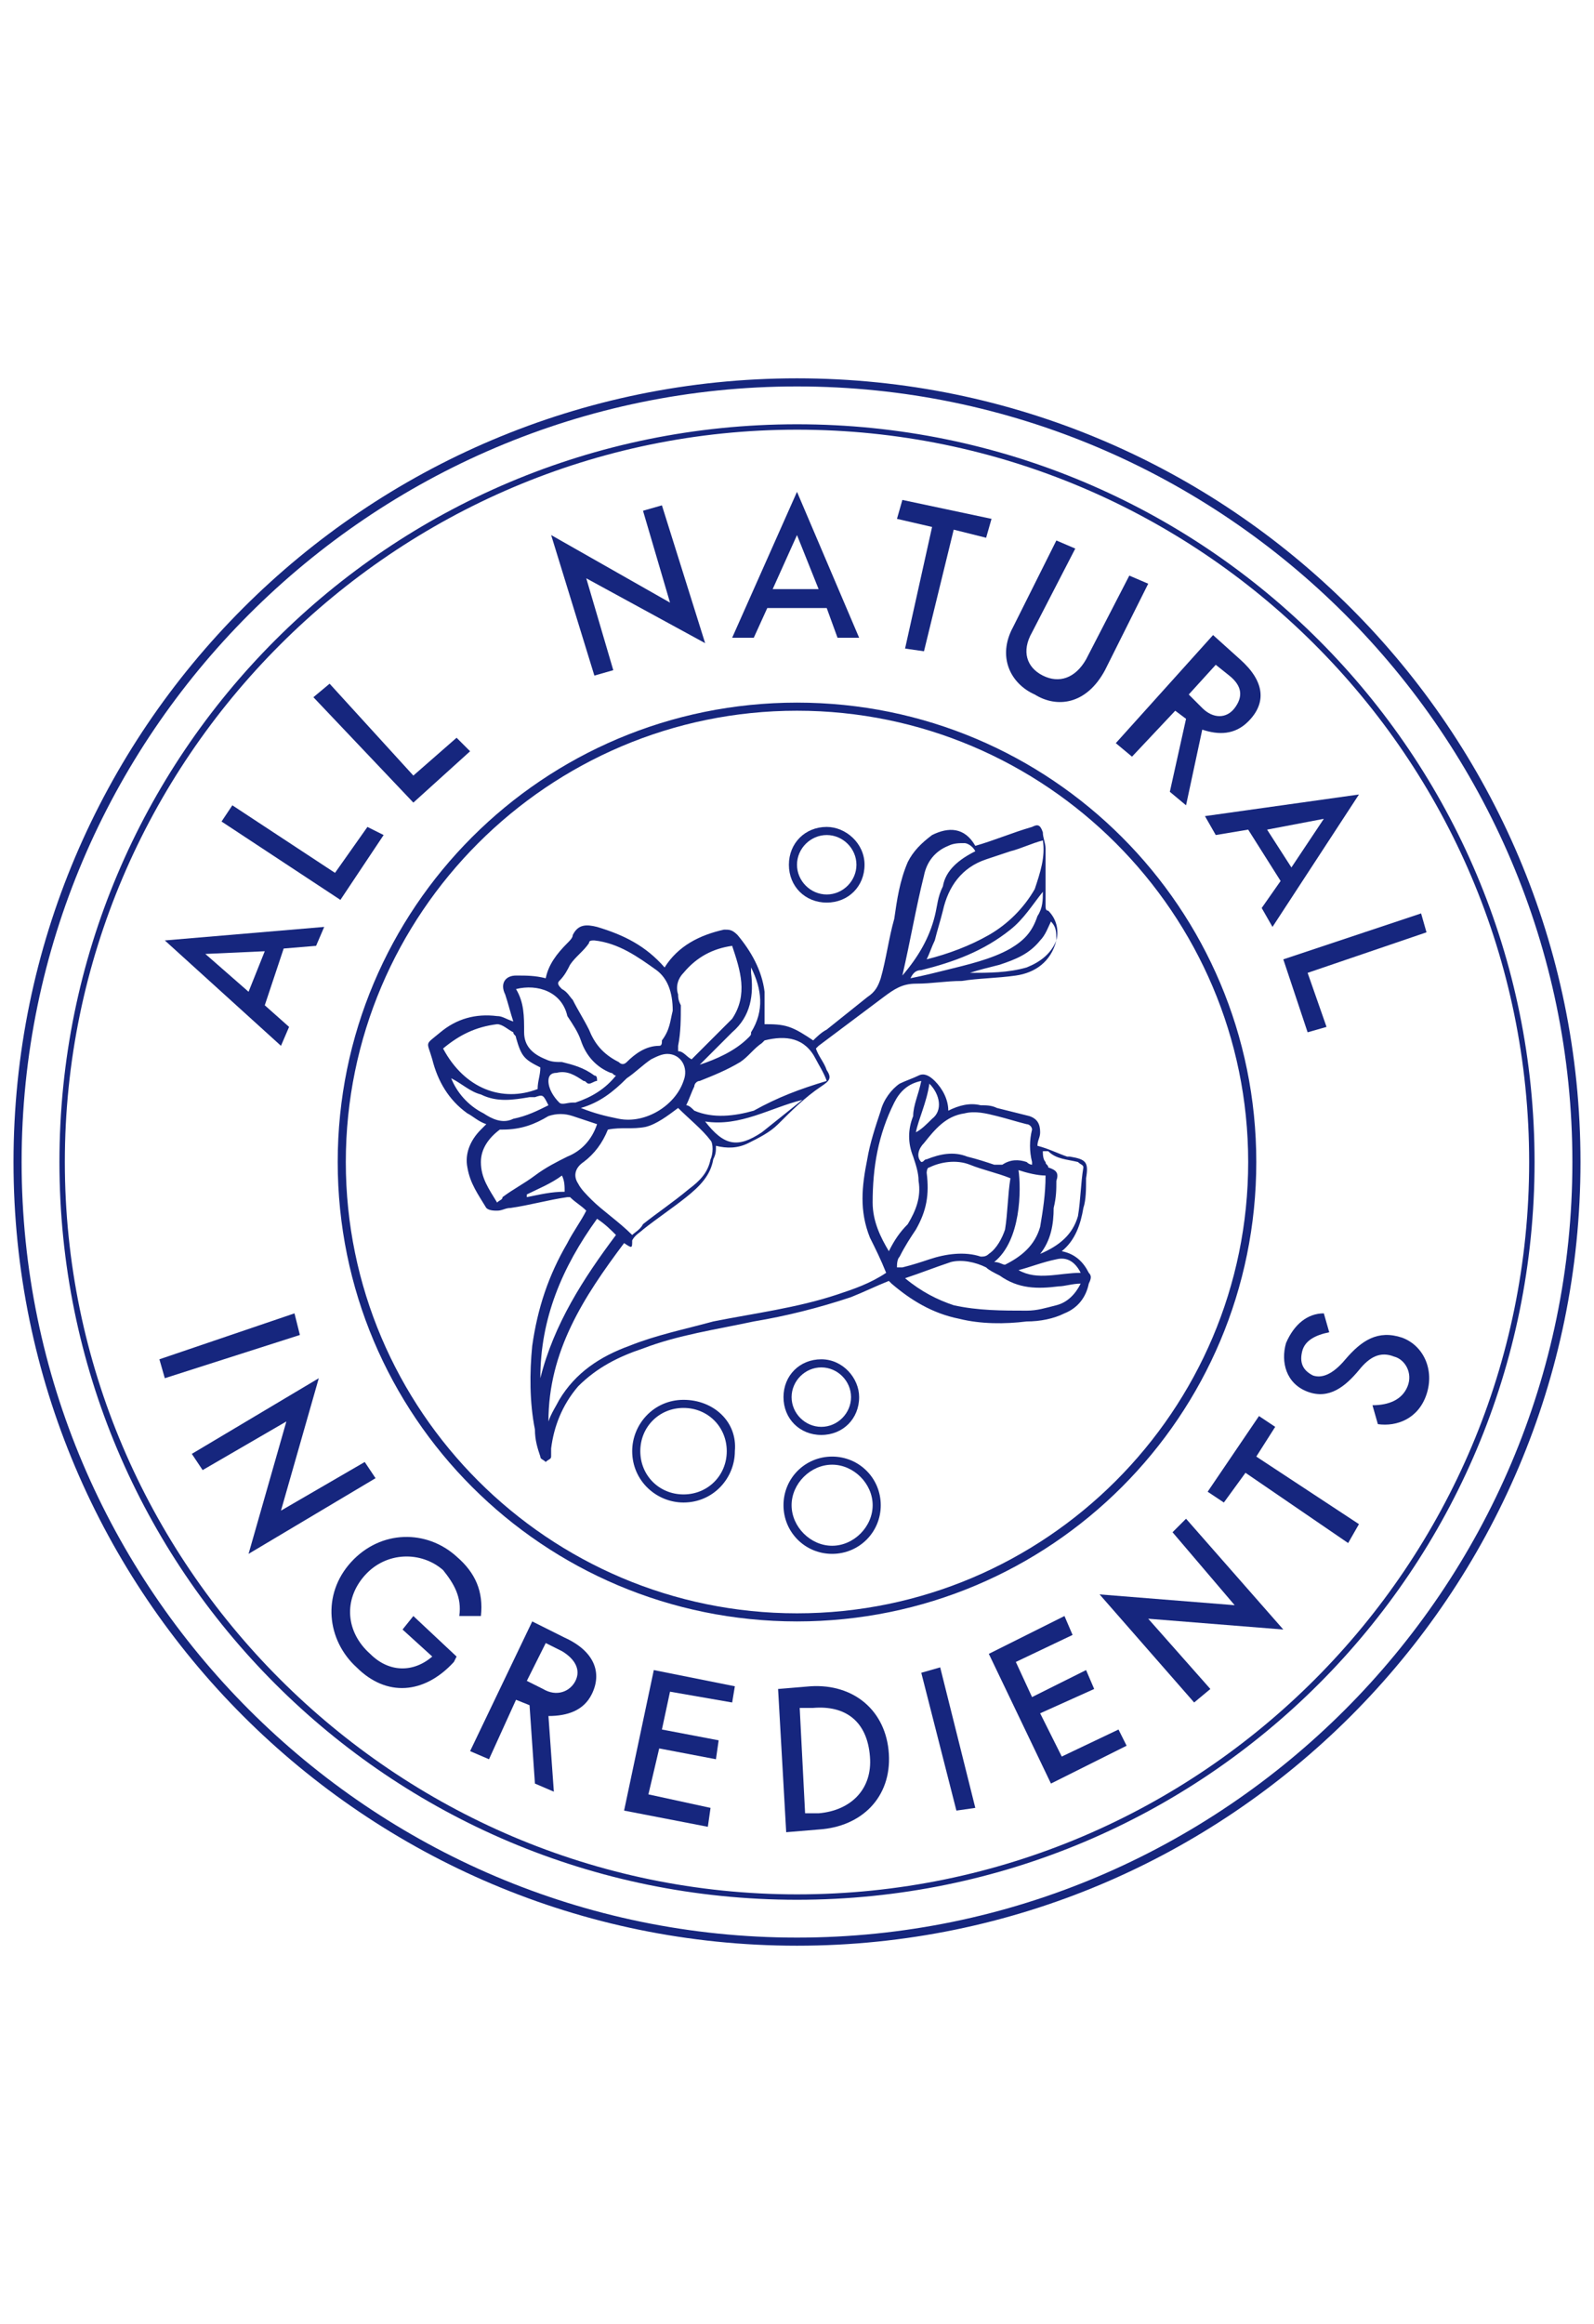
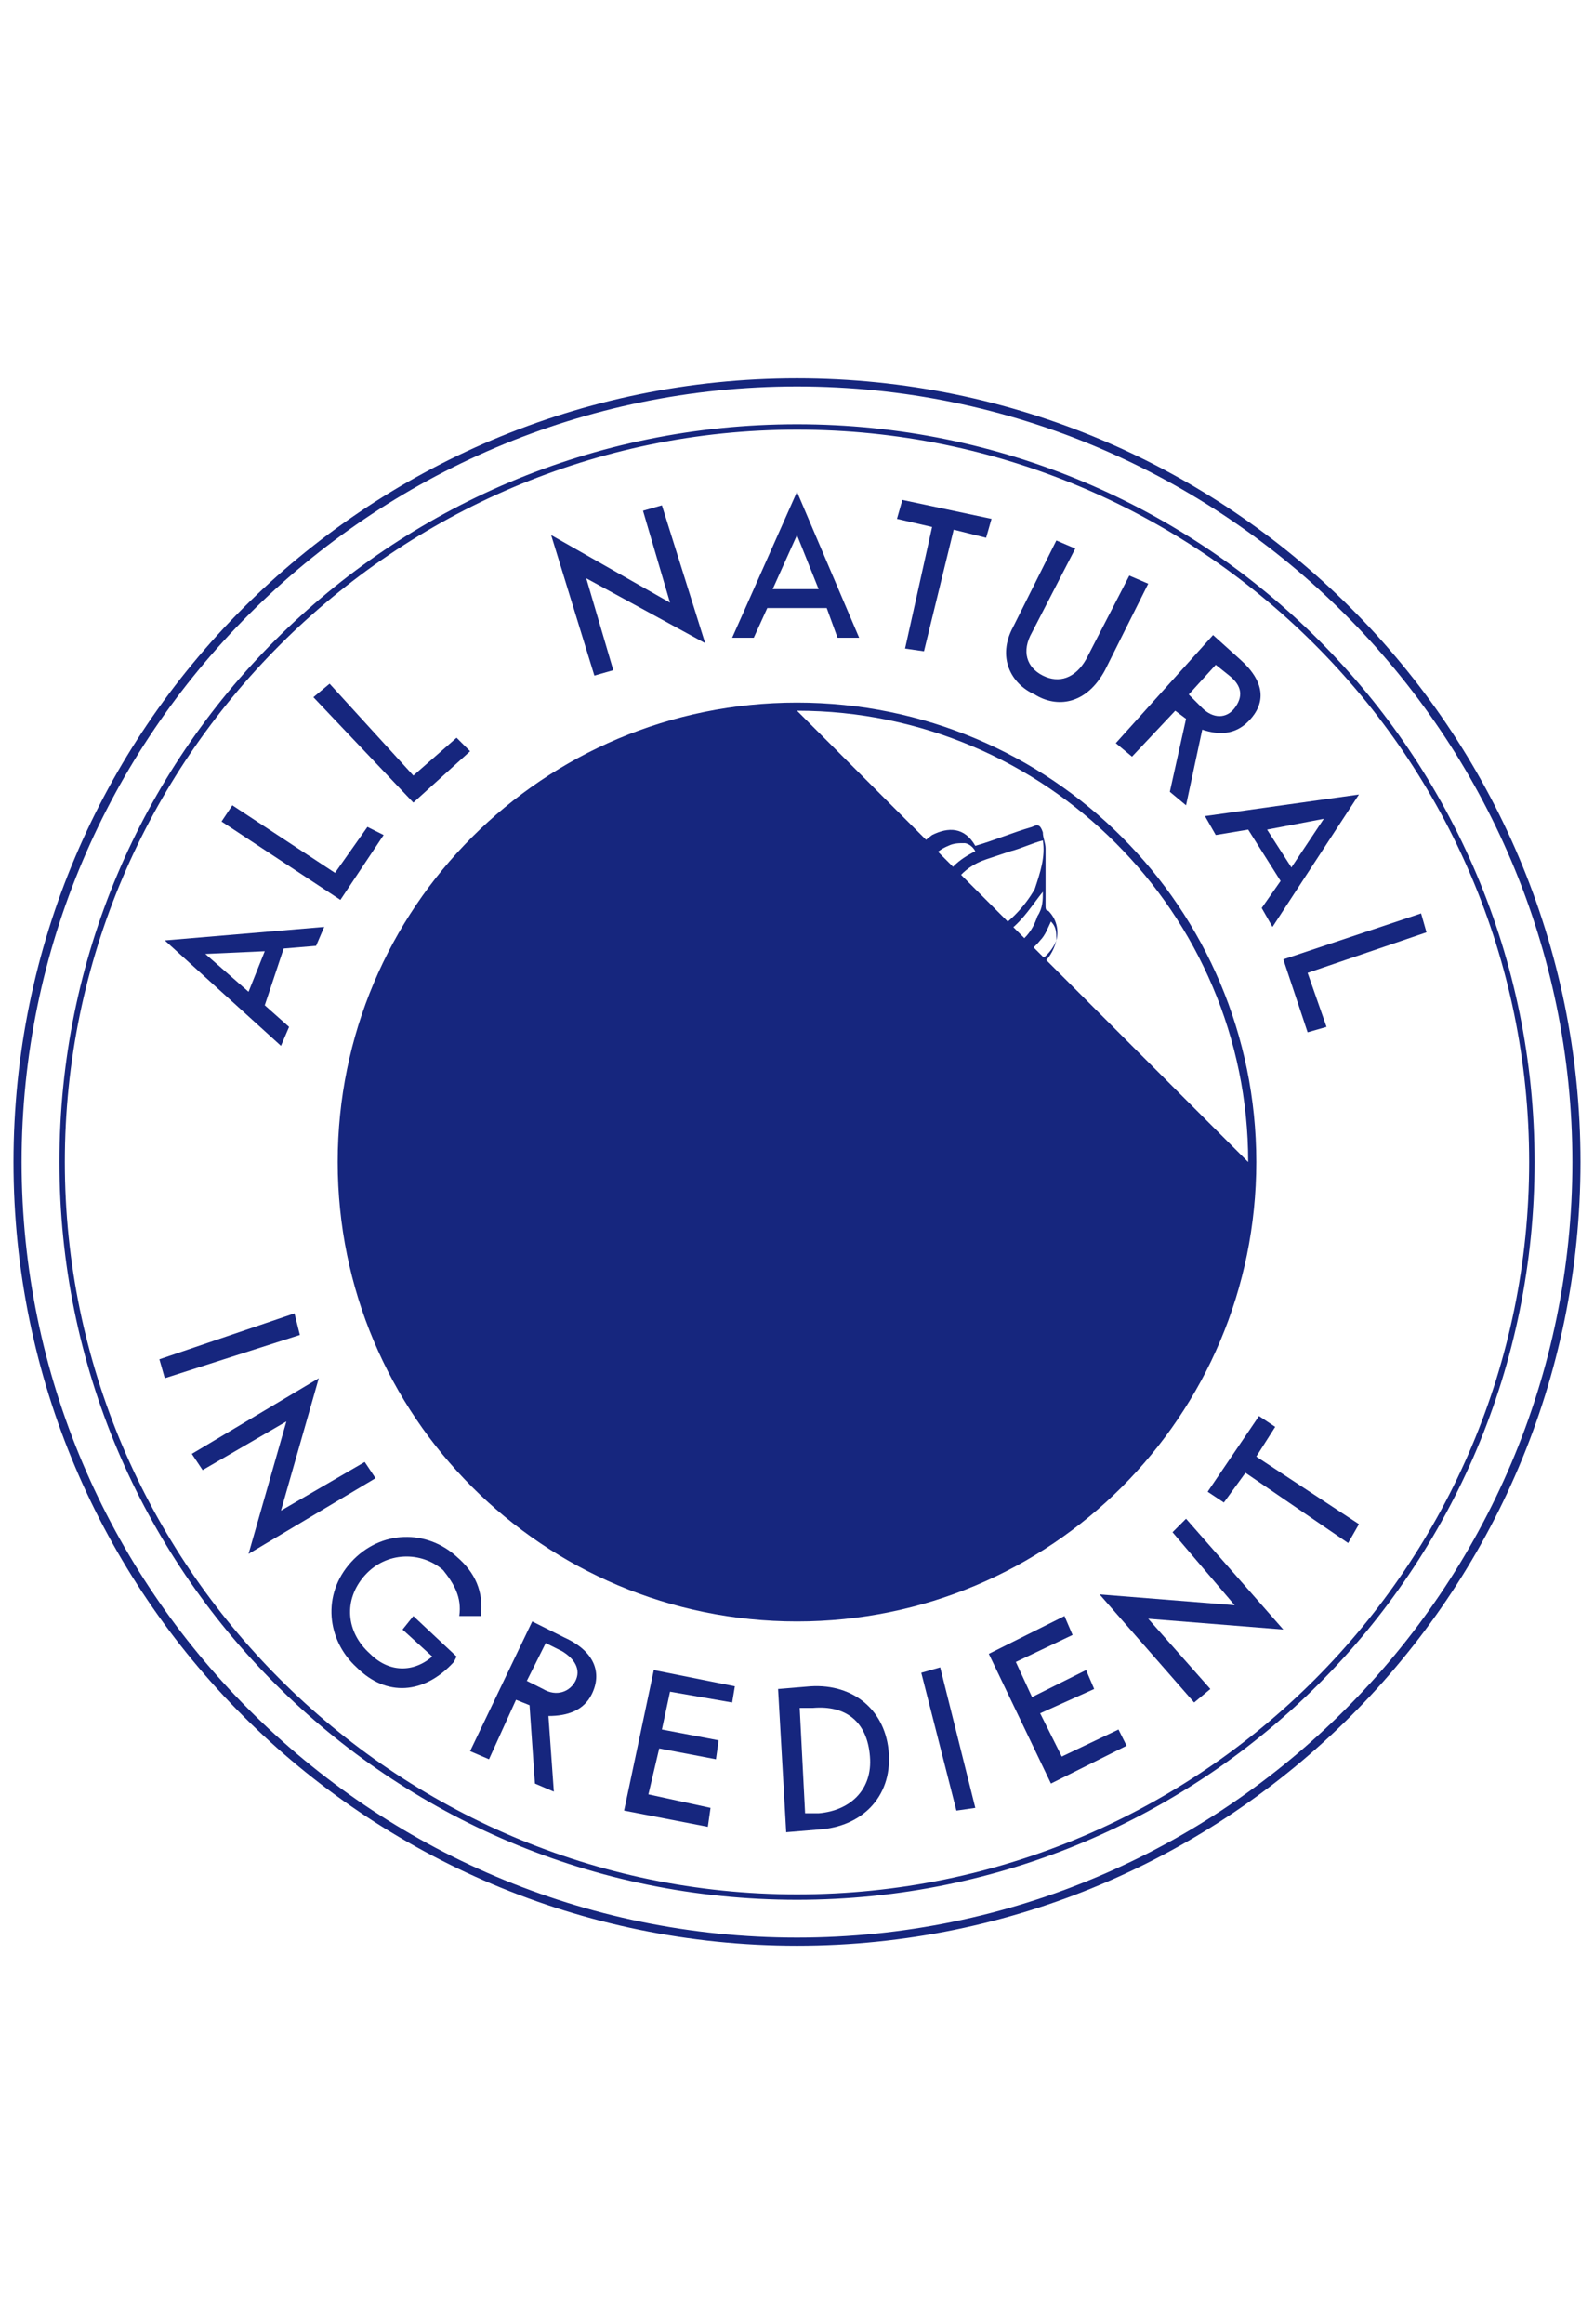
<svg xmlns="http://www.w3.org/2000/svg" enable-background="new 0 0 59 86" viewBox="0 0 59 86">
  <g fill="#16267e">
    <path d="m30.4 50.3c-.8 0-1.4.6-1.4 1.4s.6 1.4 1.4 1.4 1.4-.6 1.4-1.4c0-.7-.6-1.4-1.4-1.4zm0 .3c.6 0 1.1.5 1.1 1.1s-.5 1.1-1.1 1.1-1.1-.5-1.1-1.1.5-1.1 1.1-1.1" />
    <path d="m30.8 53.9c-1 0-1.8.8-1.8 1.8s.8 1.8 1.8 1.8 1.8-.8 1.8-1.8-.8-1.8-1.8-1.8zm0 .3c.8 0 1.5.7 1.5 1.5s-.7 1.5-1.5 1.5-1.5-.7-1.5-1.5.7-1.5 1.5-1.5" />
    <path d="m25.3 51.8c-1.1 0-1.9.9-1.9 1.9 0 1.1.9 1.9 1.9 1.9 1.1 0 1.9-.9 1.9-1.9.1-1.1-.8-1.9-1.9-1.9zm0 .3c.9 0 1.6.7 1.6 1.6s-.7 1.6-1.6 1.6-1.6-.7-1.6-1.6.7-1.6 1.6-1.6" />
    <path d="m30.6 30.6c-.8 0-1.4.6-1.4 1.4s.6 1.4 1.4 1.4 1.4-.6 1.4-1.4-.7-1.4-1.4-1.4zm0 .3c.6 0 1.1.5 1.1 1.1s-.5 1.1-1.1 1.1-1.1-.5-1.1-1.1.5-1.1 1.1-1.1" />
    <path d="m23.1 46c-1.5 2-2.8 4-2.8 6.6.1-.3.3-.6.4-.8.6-1 1.5-1.6 2.6-2 1-.4 2-.6 3.1-.9 1.5-.3 3.1-.5 4.6-1 .6-.2 1.2-.4 1.8-.8-.2-.5-.4-.9-.6-1.3-.4-1-.3-1.9-.1-2.9.1-.6.3-1.2.5-1.8.1-.4.4-.8.7-1 .2-.1.5-.2.7-.3s.4 0 .6.2c.3.3.5.7.5 1.1.4-.2.8-.3 1.2-.2.2 0 .4 0 .6.1.4.1.8.2 1.2.3.3.1.4.3.4.6 0 .2-.1.3-.1.5.4.1.8.3 1.1.4h.1c.6.1.7.2.6.8 0 .4 0 .8-.1 1.1-.1.6-.3 1.2-.8 1.6.5.1.8.4 1 .8.1.1.1.2 0 .4-.1.5-.4.9-.9 1.1-.4.2-.9.3-1.4.3-.8.1-1.7.1-2.5-.1-1-.2-1.8-.7-2.5-1.3 0 0-.1-.1-.1-.1-.5.2-.9.4-1.4.6-1.2.4-2.4.7-3.6.9-1.4.3-2.8.5-4.1 1-.9.3-1.7.7-2.4 1.4-.6.7-.9 1.5-1 2.3v.3c0 .1-.1.1-.2.2-.1-.1-.2-.1-.2-.2-.1-.3-.2-.6-.2-1-.2-1-.2-2.1-.1-3.1.2-1.4.6-2.6 1.3-3.8.2-.4.5-.8.7-1.2-.2-.2-.4-.3-.6-.5h-.1c-.7.1-1.4.3-2.1.4-.2 0-.3.1-.5.1-.1 0-.3 0-.4-.1-.3-.5-.6-.9-.7-1.5-.1-.5.1-1 .5-1.4l.2-.2c-.3-.1-.5-.3-.7-.4-.7-.5-1.1-1.2-1.3-2-.2-.7-.3-.5.3-1s1.3-.7 2.1-.6c.2 0 .3.1.6.2-.1-.3-.2-.7-.3-1-.2-.4 0-.7.4-.7s.7 0 1.1.1c.1-.5.4-.9.8-1.3.1-.1.2-.2.2-.3.2-.4.5-.4.9-.3 1 .3 1.8.7 2.5 1.5.5-.8 1.3-1.2 2.2-1.4.2 0 .3 0 .5.2.5.6.9 1.3 1 2.1v1.2c.3 0 .6 0 .9.1s.6.3.9.5c.1-.1.3-.3.5-.4.5-.4 1-.8 1.5-1.2.3-.2.4-.4.5-.7.2-.7.3-1.5.5-2.2.1-.7.2-1.4.5-2.1.2-.4.5-.7.9-1 .6-.3 1.2-.3 1.6.4.7-.2 1.4-.5 2.1-.7.2-.1.3-.1.4.2 0 .2.1.4.1.6v2.1c0 .1 0 .2.1.2.3.3.4.7.3 1.1-.2.8-.8 1.2-1.5 1.3s-1.4.1-2 .2c-.6 0-1.1.1-1.7.1-.5 0-.8.2-1.2.5-.8.6-1.6 1.2-2.4 1.8 0 0 0 0-.1.1.1.3.3.5.4.8.2.3.1.4-.2.6-.6.4-1.1.9-1.6 1.4-.3.3-.7.5-1.1.7s-.8.2-1.2.1c0 .2 0 .3-.1.5-.1.6-.5 1-1 1.4s-1.1.8-1.6 1.2c-.1.1-.3.2-.4.4 0 .3 0 .3-.3.1m.3-.3c.1-.1.3-.2.4-.4.5-.4 1.1-.8 1.7-1.3.4-.3.7-.6.8-1.1.1-.2.1-.6 0-.7-.3-.4-.8-.8-1.2-1.2-.4.3-.8.6-1.2.7-.5.1-.9 0-1.4.1-.2.5-.5.9-.9 1.2-.3.2-.4.5-.2.8.1.2.3.4.5.6.4.4 1 .8 1.5 1.3m1.5-8.3c0-.7-.2-1.2-.6-1.5-.7-.5-1.4-1-2.3-1.1-.1 0-.2 0-.2.1-.2.3-.5.5-.7.8-.1.2-.2.4-.4.6-.1.1 0 .2.1.3.2.1.3.3.4.4.2.4.4.7.6 1.1.2.5.5.9 1.1 1.2.1.1.2.1.3 0 .3-.3.7-.6 1.2-.6.1 0 .1-.1.1-.2.3-.4.3-.7.4-1.1m12.5 6.2c-.5-.2-1-.3-1.5-.5s-1.1-.1-1.5.1c-.1 0-.1.2-.1.2.1.8 0 1.4-.4 2.1-.2.3-.4.6-.6 1-.1.1-.1.3-.1.4h.2c.4-.1.7-.2 1-.3.6-.2 1.3-.3 1.9-.1.1 0 .2 0 .3-.1.3-.2.5-.6.6-.9.1-.6.1-1.3.2-1.9m1.2-12.5c-.4.1-.8.3-1.2.4-.3.1-.6.2-.9.3-.9.3-1.4 1-1.6 1.9-.1.4-.2.7-.3 1.1-.1.2-.2.5-.3.7.8-.2 1.6-.5 2.3-.9s1.3-1 1.7-1.7c.2-.6.4-1.2.3-1.8m-8 8.9c-.1-.3-.3-.6-.4-.8-.4-.8-1.1-.9-1.9-.7 0 0-.1.1-.1.1-.3.2-.5.5-.8.7-.5.3-1 .5-1.5.7-.1 0-.2.1-.2.2-.1.2-.2.5-.3.7.1 0 .2.1.3.2.7.3 1.5.2 2.2 0 .9-.5 1.7-.8 2.7-1.1-.1 0-.1 0 0 0m-8.5 1.6c-.3-.1-.6-.2-.9-.3s-.6-.1-.9 0c-.5.3-1 .5-1.7.5h-.1c-.4.3-.7.7-.7 1.2 0 .6.3 1 .6 1.5.1-.1.2-.1.2-.2.4-.3.8-.5 1.2-.8s.8-.5 1.2-.7c.5-.2.9-.6 1.1-1.2m3.5-2.4c.3-.3.6-.6.9-.9.2-.2.4-.4.6-.6.6-.9.3-1.8 0-2.7-.7.1-1.3.4-1.8 1-.2.2-.3.5-.2.8 0 .1 0 .2.1.4 0 .5 0 1-.1 1.5v.2c.2 0 .3.2.5.3m-6.5-2.6c.3.5.3 1 .3 1.6 0 .5.3.8.8 1 .2.1.4.1.6.1.4.1.8.2 1.2.5.1 0 .1.1.1.2-.1 0-.2.1-.3.1s-.1-.1-.2-.1c-.3-.2-.6-.4-1-.3-.2 0-.3.1-.3.3 0 .3.2.6.4.8.1.1.3 0 .5 0h.1c.6-.2 1.1-.5 1.5-1-.1 0-.1-.1-.2-.1-.5-.2-.9-.6-1.1-1.2-.1-.3-.3-.6-.5-.9-.2-.9-1.1-1.2-1.9-1m15 3.4c-.5.1-.8.4-1 .8-.6 1.2-.8 2.4-.8 3.7 0 .7.3 1.3.6 1.8.2-.4.4-.7.7-1 .3-.5.5-1 .4-1.6 0-.3-.1-.6-.2-.9-.2-.5-.2-1 0-1.5 0-.4.2-.8.3-1.3m-.6 7.3c.6.5 1.2.8 1.8 1 .9.2 1.8.2 2.7.2.4 0 .7-.1 1.1-.2s.7-.4.9-.8c-.3 0-.6.1-.8.1-.8.1-1.5.1-2.2-.4-.2-.1-.4-.2-.5-.3-.4-.2-.9-.3-1.3-.2-.6.2-1.1.4-1.7.6m4.7-4.2v-.1c-.1-.4-.1-.8 0-1.2 0-.1-.1-.2-.2-.2-.4-.1-.7-.2-1.1-.3s-.8-.2-1.2-.1c-.7.1-1.1.6-1.5 1.1-.2.2-.3.5-.1.7.1 0 .1-.1.2-.1.5-.2 1-.3 1.5-.1.4.1.7.2 1 .3h.3c.3-.2.6-.2.9-.1.1.1.2.1.2.1m-21.8-4.3c.8 1.5 2.2 2 3.5 1.5 0-.3.1-.5.1-.8-.6-.3-.7-.4-.9-1.1 0-.1-.1-.1-.1-.2-.2-.1-.4-.3-.6-.3-.8.1-1.4.4-2 .9m5.1 2.2c.5.2.9.3 1.4.4 1 .2 2.1-.5 2.4-1.4.2-.5-.1-1-.6-1-.2 0-.4.1-.6.2-.3.2-.6.5-.9.7-.5.5-1 .9-1.7 1.1m.6 4.1c-1.3 1.8-2.1 3.7-2.1 5.9.5-2 1.6-3.7 2.8-5.3-.2-.2-.4-.4-.7-.6m14-13.6c-.1-.2-.3-.3-.4-.3-.2 0-.4 0-.6.1-.5.2-.8.6-.9 1.1-.3 1.2-.5 2.4-.8 3.7.6-.7 1-1.4 1.2-2.2.1-.4.1-.7.3-1.1.1-.6.6-1 1.2-1.3m1.6 11.8c.1.7.1 2.6-.9 3.4.2 0 .3.1.4.1.6-.3 1.1-.7 1.3-1.4.1-.6.2-1.2.2-1.9-.3 0-.7-.1-1-.2m.8 3.1c.7-.3 1.2-.7 1.4-1.4.1-.6.1-1.2.2-1.8 0-.1-.1-.1-.2-.2-.4-.1-.8-.1-1.1-.4 0 0-.1 0-.2 0 0 .1 0 .3.1.4 0 .1.1.1.1.2.3.1.4.2.3.5 0 .3 0 .6-.1 1 0 .6-.1 1.2-.5 1.7m.1-13.4c-.4.5-.7 1-1.2 1.4-1 .8-2.1 1.2-3.3 1.5-.2 0-.3.1-.4.3.5-.1.9-.2 1.3-.3.8-.2 1.7-.4 2.4-.8.5-.3.8-.6 1-1.2.2-.3.2-.6.2-.9m-10.8 2.8v.2c.1.8 0 1.6-.7 2.2-.2.2-.4.4-.6.6s-.4.4-.6.6c.6-.2 1.3-.5 1.8-1 .1-.1.1-.1.1-.2.5-.8.4-1.6 0-2.4m1.9 4.9c-1.2.3-2.3 1-3.6.8.7.9 1.2 1 2.1.4.5-.4 1-.8 1.5-1.2m-13-.8c.2.5.6 1 1.2 1.3.3.2.7.4 1.1.2.5-.1.9-.3 1.3-.5-.2-.4-.2-.4-.5-.3-.1 0-.2 0-.2 0-.6.1-1.2.2-1.8-.1-.4-.1-.7-.4-1.1-.6m22.2-5.8c-.1.2-.2.5-.4.7-.4.5-.9.7-1.5.9-.4.1-.8.2-1.1.3.7 0 1.4 0 2.1-.2.5-.2.9-.5 1.1-1 0-.3 0-.5-.2-.7m1.1 13c-.2-.4-.5-.6-.9-.5-.5.1-1 .3-1.4.4.7.4 1.5.1 2.3.1m-6.1-5.2c.2-.1.4-.3.6-.5.4-.3.3-.9-.1-1.3-.1.7-.4 1.3-.5 1.8m-13.1 1.6c-.4.3-.9.5-1.3.7v.1c.5-.1.9-.2 1.4-.2 0-.2 0-.4-.1-.6" />
-     <path d="m29.5 26c-9.4 0-17 7.6-17 17s7.6 17 17 17 17-7.6 17-17-7.6-17-17-17zm0 .3c9.2 0 16.7 7.5 16.7 16.7s-7.5 16.7-16.7 16.7-16.7-7.5-16.7-16.7 7.5-16.7 16.7-16.7" />
+     <path d="m29.5 26c-9.4 0-17 7.6-17 17s7.6 17 17 17 17-7.6 17-17-7.6-17-17-17zm0 .3c9.2 0 16.7 7.5 16.7 16.7" />
    <path d="m29.5 15.7c-15.1 0-27.3 12.2-27.3 27.3s12.2 27.3 27.3 27.3 27.3-12.2 27.3-27.3-12.2-27.3-27.3-27.3zm0 .2c14.9 0 27.1 12.1 27.1 27.1 0 14.9-12.1 27.1-27.1 27.1-14.9 0-27.1-12.2-27.1-27.1s12.2-27.1 27.1-27.1" />
    <path d="m29.5 14c-16 0-29 13-29 29s13 29 29 29 29-13 29-29-13-29-29-29zm0 .3c15.8 0 28.7 12.9 28.7 28.7s-12.9 28.7-28.7 28.7-28.7-12.9-28.7-28.7 12.9-28.7 28.7-28.7" />
    <path d="m9.8 35.2-2.2.1 1.6 1.4zm-3.7-.4 5.9-.5-.3.7-1.2.1-.7 2.1.9.8-.3.7z" />
    <path d="m13.6 30.6.6.3-1.6 2.4-4.4-2.9.4-.6 3.8 2.5z" />
    <path d="m16.9 27.3.5.5-2.1 1.9-3.7-3.9.6-.5 3.1 3.4z" />
    <path d="m26.1 23.8-4.4-2.4 1 3.4-.7.2-1.6-5.2 4.4 2.5-1-3.4.7-.2z" />
    <path d="m30.3 21.8-.8-2-.9 2zm-.8-3.6 2.3 5.4h-.8l-.4-1.1h-2.2l-.5 1.1h-.8z" />
    <path d="m36.7 19.2-.2.7-1.2-.3-1.1 4.5-.7-.1 1-4.5-1.3-.3.2-.7z" />
    <path d="m38.3 25.7c-.9-.4-1.4-1.4-.8-2.5l1.6-3.2.7.3-1.6 3.1c-.4.7-.2 1.3.4 1.6s1.2.1 1.6-.6l1.6-3.1.7.3-1.6 3.2c-.7 1.3-1.8 1.4-2.6.9z" />
    <path d="m44 25.7.5.5c.4.4.9.4 1.2 0s.3-.8-.2-1.2l-.5-.4zm-.1.9-.4-.3-1.6 1.7-.6-.5 3.6-4 1 .9c.9.8 1 1.6.3 2.3-.5.5-1.1.5-1.7.3l-.6 2.8-.6-.5z" />
    <path d="m47.8 32.1 1.2-1.8-2.1.4zm2.5-2.7-3.2 4.9-.4-.7.7-1-1.2-1.9-1.2.2-.4-.7z" />
    <path d="m49.1 38-.7.2-.9-2.7 5.1-1.7.2.7-4.4 1.5z" />
    <path d="m10.9 48.6.2.8-5 1.6-.2-.7z" />
    <path d="m9.2 57.5 1.4-4.9-3.1 1.8-.4-.6 4.7-2.8-1.4 4.9 3.1-1.8.4.6z" />
    <path d="m16.9 61.3-.1.2c-1.1 1.2-2.5 1.3-3.6.2-1.1-1-1.3-2.7-.2-3.9s2.8-1.2 3.9-.2c.7.6 1 1.3.9 2.2h-.8c.1-.7-.2-1.2-.6-1.7-.8-.7-2.1-.7-2.9.2s-.7 2.1.2 2.9c.7.7 1.6.7 2.3.1l-1.1-1 .4-.5z" />
    <path d="m19.5 62.2.6.3c.5.3 1 .1 1.2-.3s0-.8-.5-1.1l-.6-.3zm.1.9-.5-.2-1 2.2-.7-.3 2.3-4.8 1.2.6c1.1.5 1.4 1.3 1 2.1-.3.6-.9.8-1.6.8l.2 2.8-.7-.3z" />
    <path d="m26.3 66.9-.1.7-3.1-.6 1.1-5.2 3 .6-.1.6-2.3-.4-.3 1.4 2.1.4-.1.7-2.1-.4-.4 1.7z" />
    <path d="m32.2 65c-.1-1.3-.9-1.9-2.1-1.8h-.5l.2 3.9h.5c1.2-.1 2-.9 1.9-2.1zm.7-.1c.1 1.6-1 2.7-2.6 2.8l-1.2.1-.3-5.3 1.2-.1c1.6-.1 2.8.9 2.9 2.5z" />
    <path d="m34.1 61.9.7-.2 1.3 5.2-.7.1z" />
    <path d="m41.4 64 .3.6-2.8 1.4-2.3-4.8 2.8-1.4.3.7-2.1 1 .6 1.3 2-1 .3.7-2 .9.8 1.6z" />
    <path d="m47.5 60.3-5-.4 2.3 2.6-.6.5-3.5-4 5 .4-2.3-2.7.5-.5z" />
    <path d="m46.6 52.4.6.4-.7 1.1 3.8 2.5-.4.7-3.8-2.6-.8 1.1-.6-.4z" />
-     <path d="m51.9 49.5c.8.3 1.2 1.2.9 2.1s-1.1 1.2-1.8 1.1l-.2-.7c.6 0 1.1-.2 1.3-.7s-.1-1-.5-1.1c-.5-.2-.9 0-1.3.5-.5.6-1.1 1.1-1.9.8s-1-1.1-.8-1.8c.3-.7.8-1.1 1.4-1.1l.2.7c-.5.1-.9.3-1 .7s0 .7.4.9c.3.1.7 0 1.2-.6.6-.7 1.2-1.1 2.1-.8z" />
  </g>
</svg>